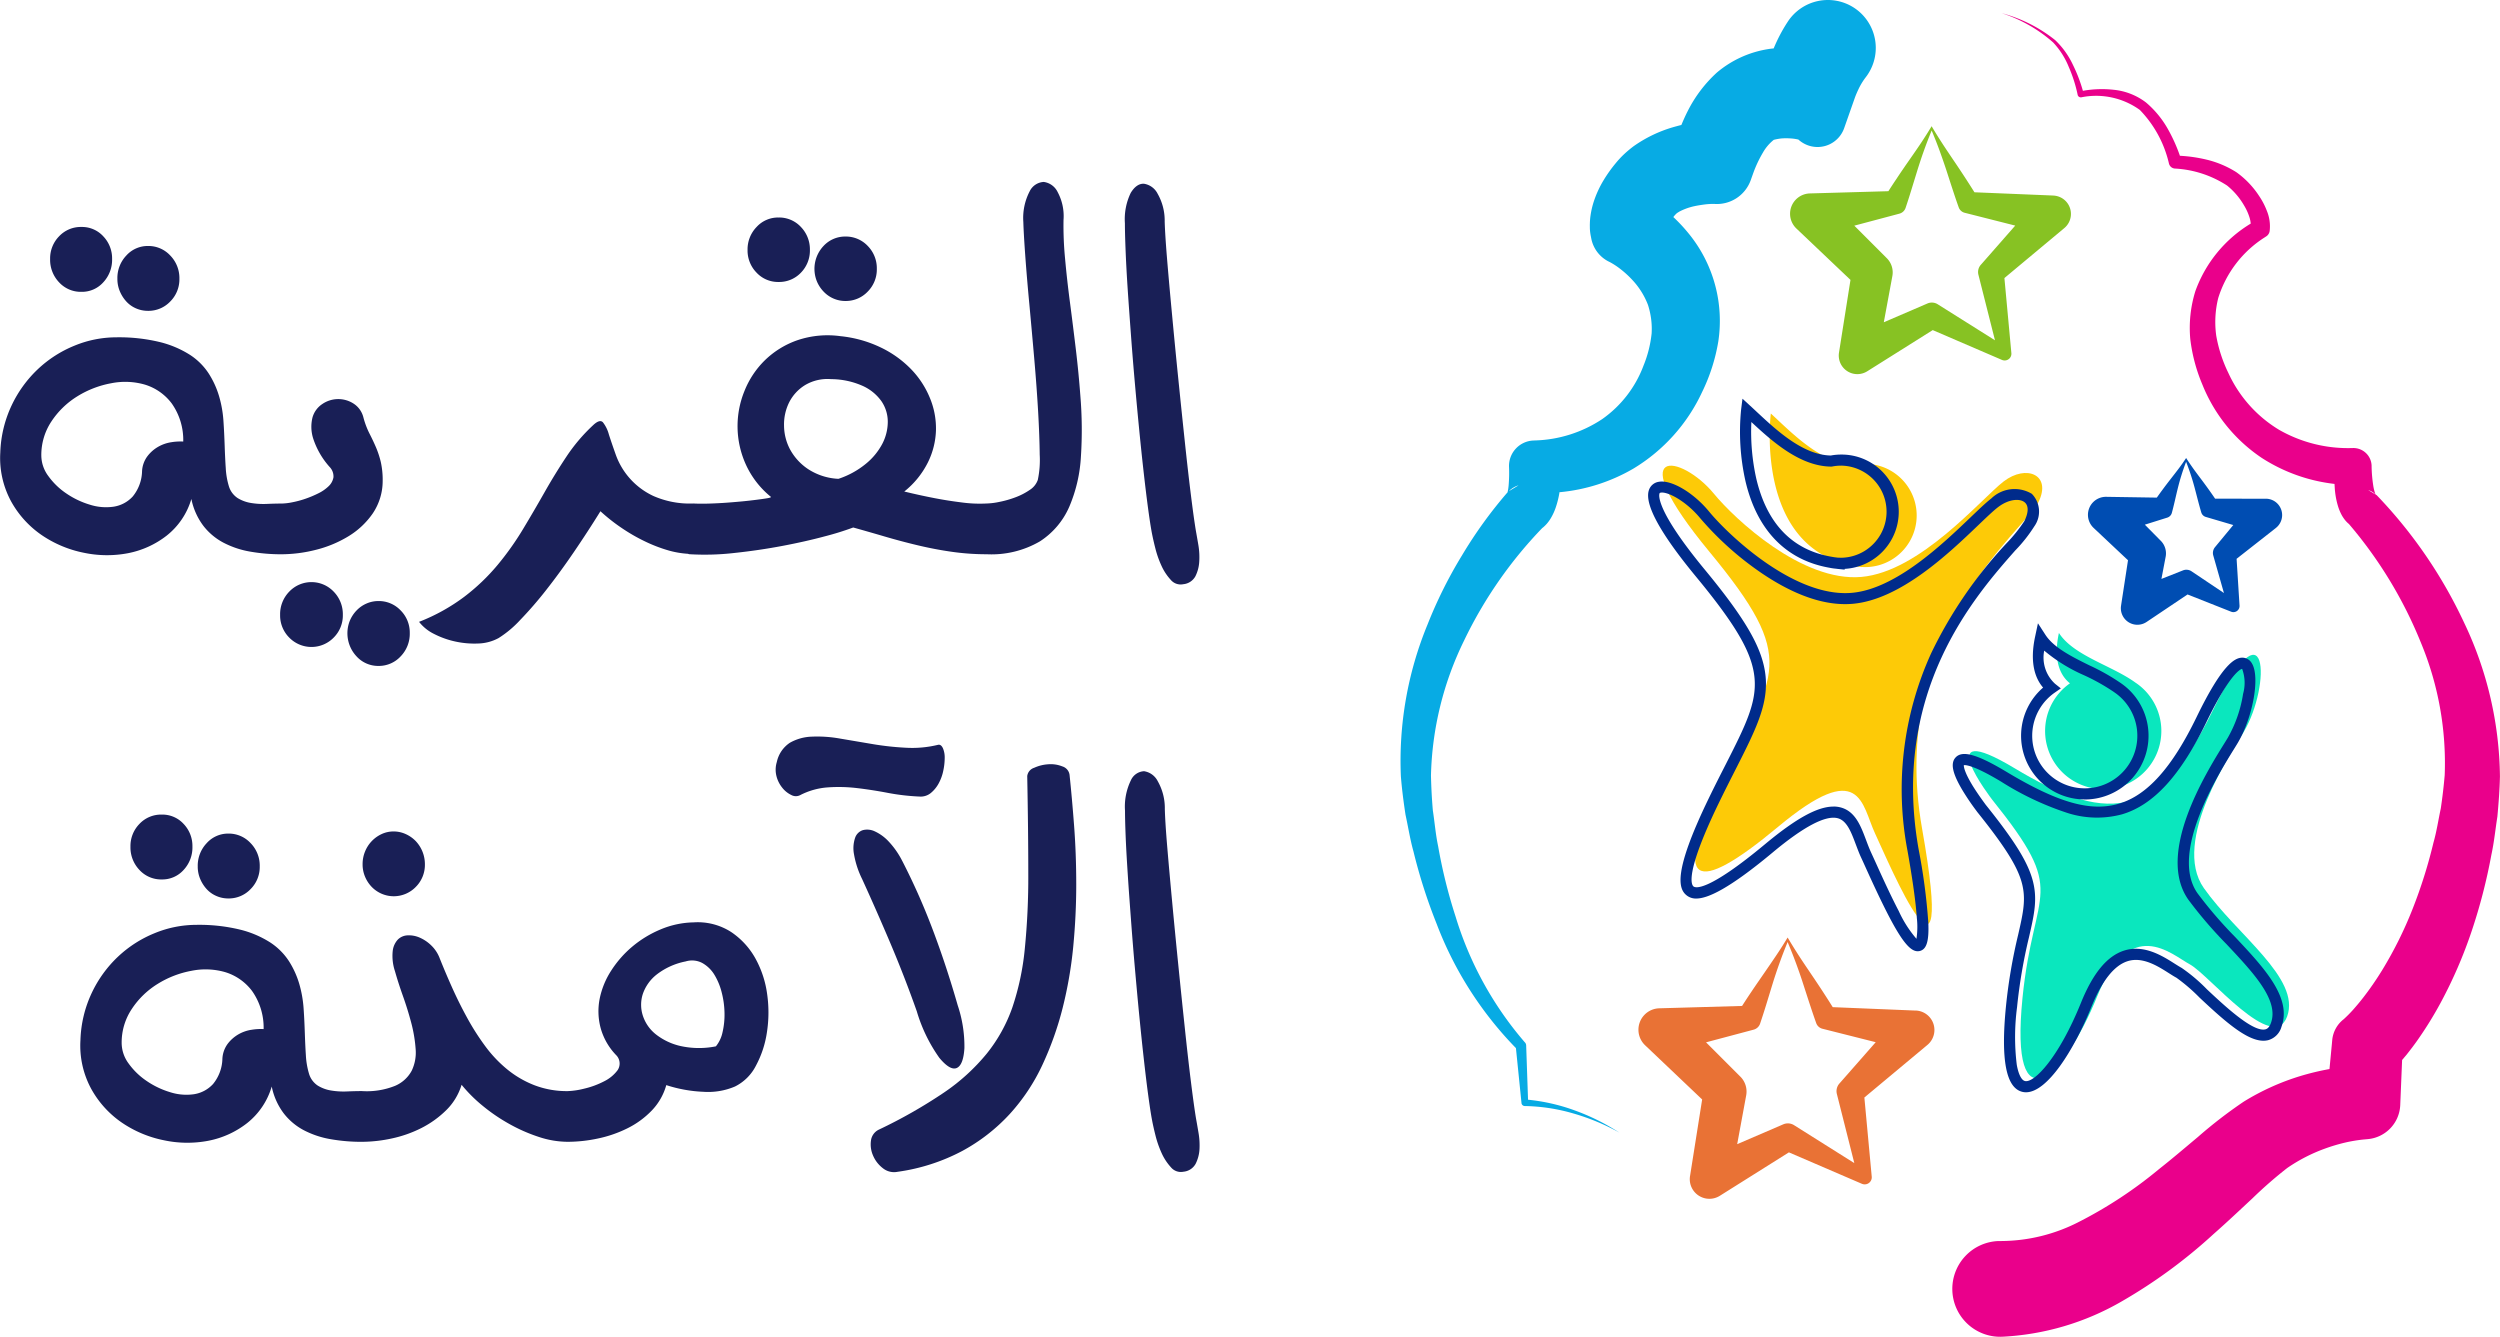
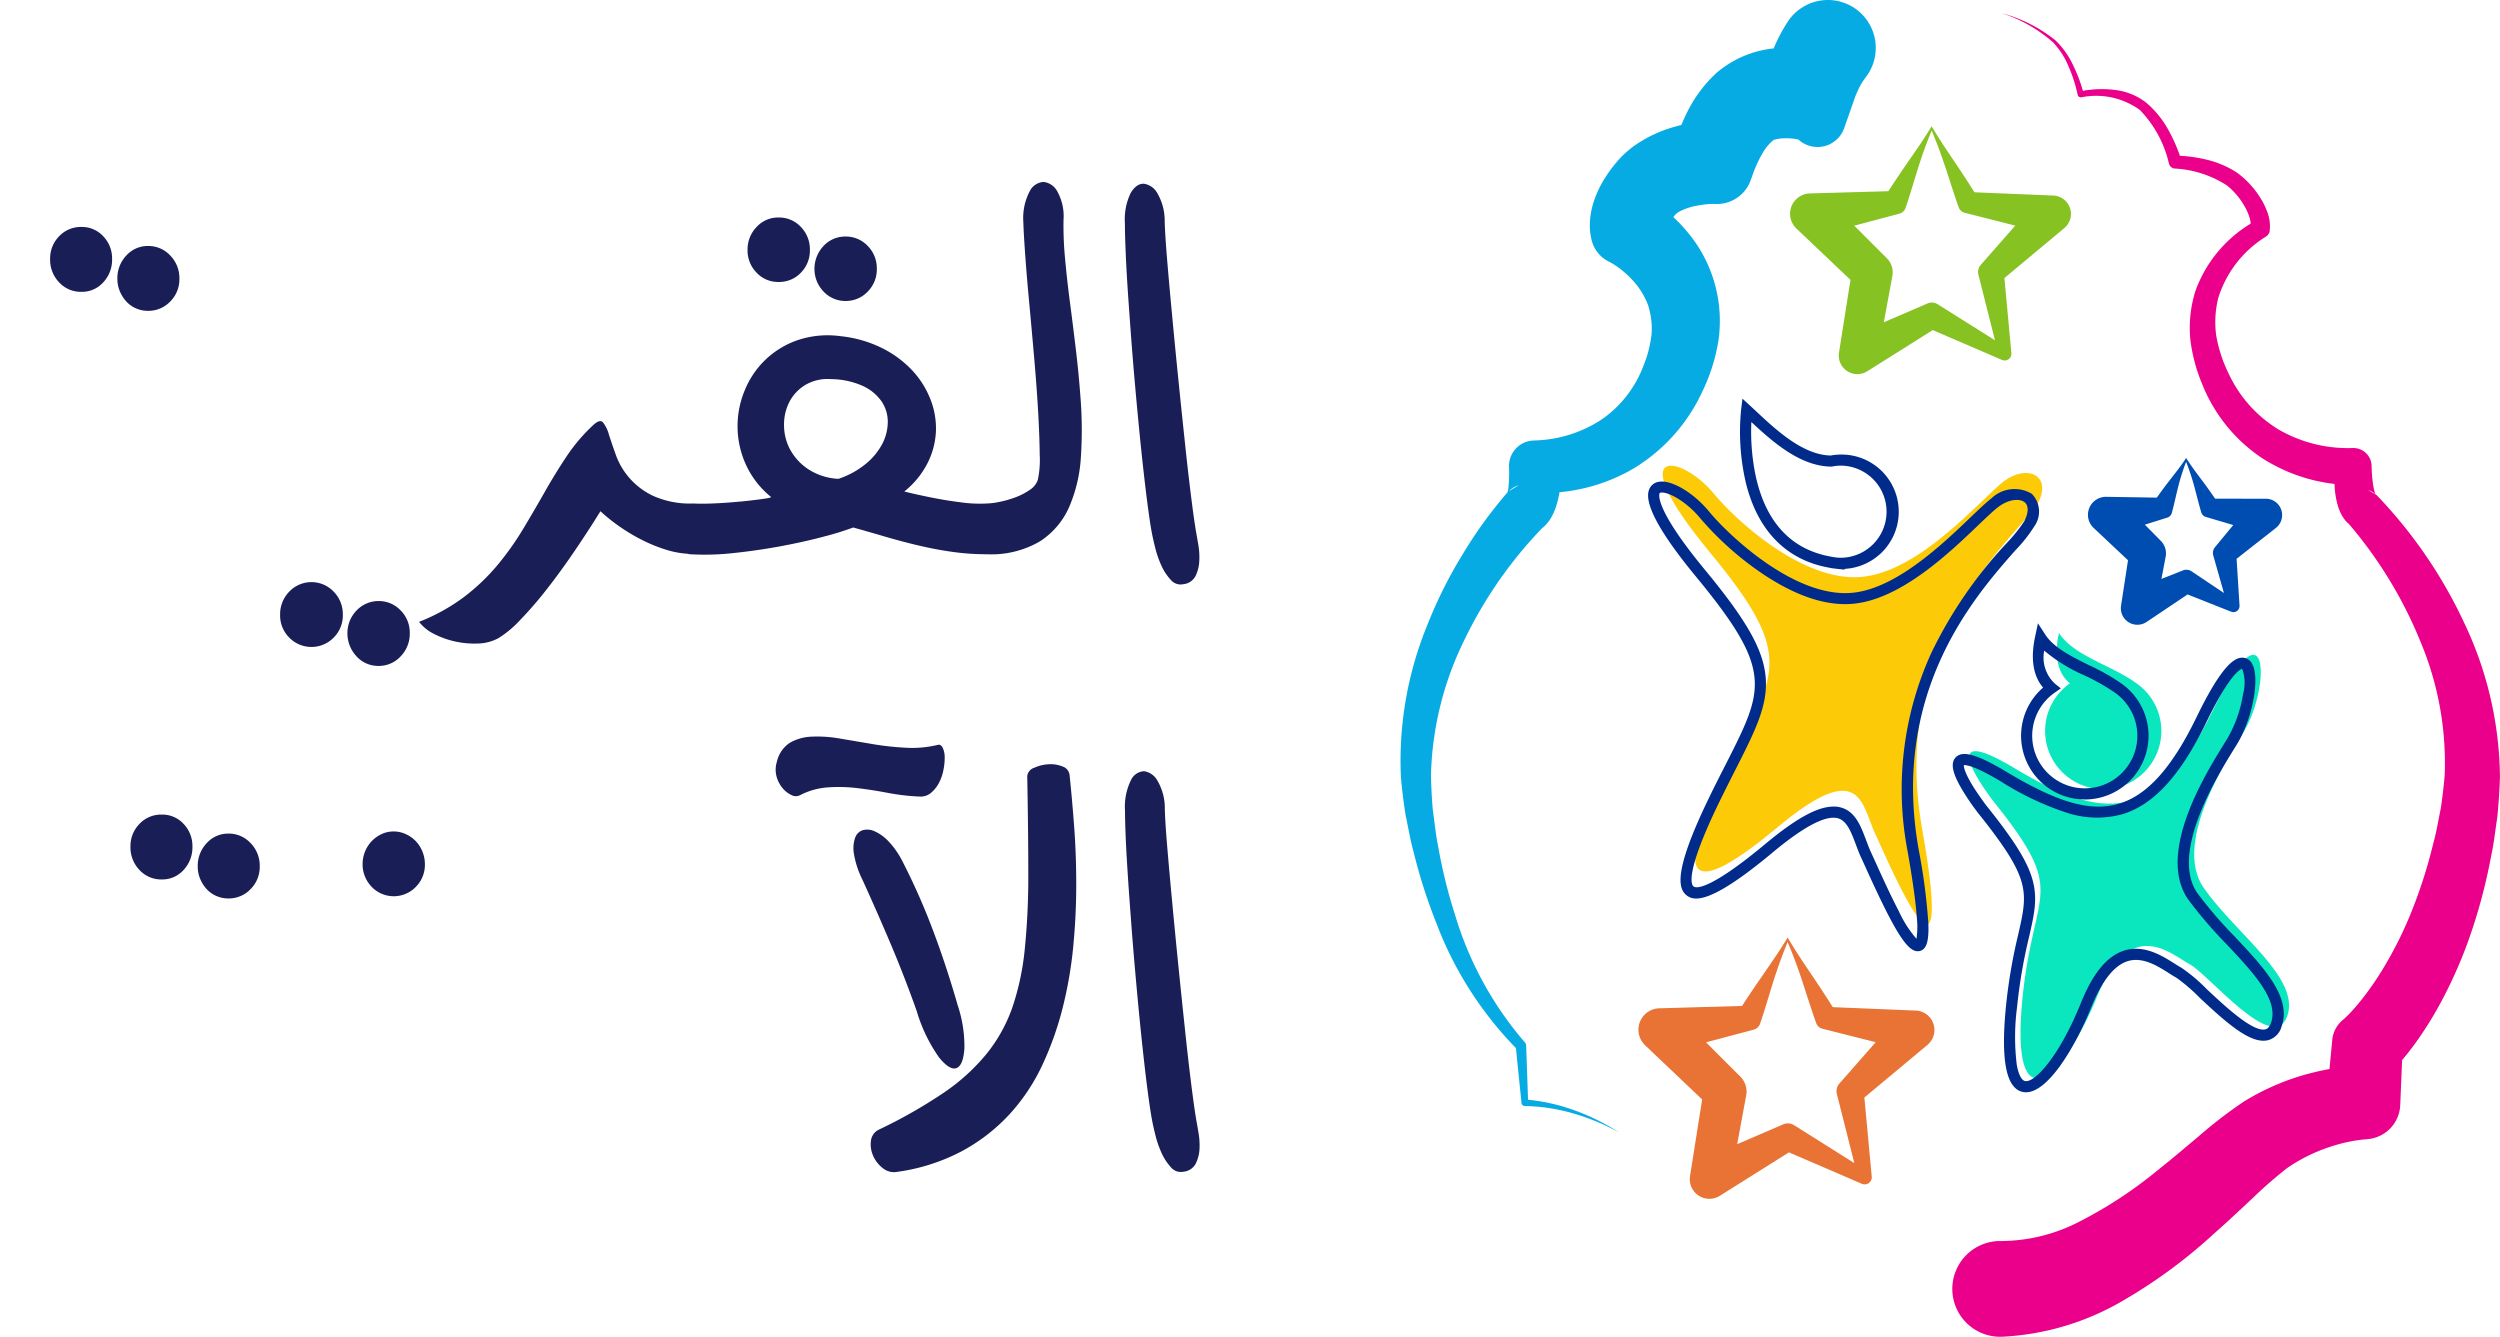
<svg xmlns="http://www.w3.org/2000/svg" width="203.842" height="109" viewBox="0 0 203.842 109">
  <g data-name="Groupe 451">
-     <path data-name="Tracé 426" d="M8297.221 1231.935a7.427 7.427 0 0 0 3.158-1.436 5.929 5.929 0 0 0 2.011-2.987 5.424 5.424 0 0 0 .963 2.169 5.037 5.037 0 0 0 1.651 1.393 7.4 7.4 0 0 0 2.181.731 14.465 14.465 0 0 0 2.557.216 11.44 11.44 0 0 0 2.785-.359 9.507 9.507 0 0 0 2.644-1.092 6.5 6.5 0 0 0 2-1.866 4.731 4.731 0 0 0 .818-2.685 6.59 6.59 0 0 0-.157-1.537 7.52 7.52 0 0 0-.4-1.207 18.57 18.57 0 0 0-.531-1.12 6.7 6.7 0 0 1-.487-1.307 1.875 1.875 0 0 0-.834-1.134 2.3 2.3 0 0 0-2.512.057 1.944 1.944 0 0 0-.8 1.092 3.148 3.148 0 0 0 .057 1.724 6.473 6.473 0 0 0 1.336 2.312 1.106 1.106 0 0 1 .315.848 1.294 1.294 0 0 1-.387.718 3.237 3.237 0 0 1-.848.589 8.575 8.575 0 0 1-1.062.445 7.832 7.832 0 0 1-1.076.287 4.846 4.846 0 0 1-.849.1c-.363 0-.764.01-1.2.029a6.256 6.256 0 0 1-1.279-.072 3 3 0 0 1-1.106-.4 1.767 1.767 0 0 1-.718-.962 6.215 6.215 0 0 1-.257-1.494c-.039-.574-.067-1.187-.089-1.838s-.053-1.321-.1-2.01a9.3 9.3 0 0 0-.357-2.01 7.151 7.151 0 0 0-.848-1.853 5.189 5.189 0 0 0-1.535-1.522 8.274 8.274 0 0 0-2.441-1.034 14.129 14.129 0 0 0-3.562-.388 8.96 8.96 0 0 0-3.39.676 9.608 9.608 0 0 0-2.986 1.91 9.846 9.846 0 0 0-2.154 2.972 9.729 9.729 0 0 0-.921 3.834 7.415 7.415 0 0 0 .878 3.978 8.057 8.057 0 0 0 2.5 2.757 9.335 9.335 0 0 0 3.418 1.436 9.119 9.119 0 0 0 3.614.04zm-6.492-6.29a2.83 2.83 0 0 1-.573-1.666 4.936 4.936 0 0 1 .831-2.8 6.833 6.833 0 0 1 2.112-2.04 7.95 7.95 0 0 1 2.756-1.062 5.78 5.78 0 0 1 2.757.115 4.306 4.306 0 0 1 2.17 1.522 5.156 5.156 0 0 1 .946 3.116 4.617 4.617 0 0 0-.989.058 3.057 3.057 0 0 0-1.062.374 2.911 2.911 0 0 0-.877.775 2.227 2.227 0 0 0-.43 1.205 3.38 3.38 0 0 1-.76 2.068 2.657 2.657 0 0 1-1.567.833 4.325 4.325 0 0 1-1.952-.172 6.855 6.855 0 0 1-1.911-.919 5.755 5.755 0 0 1-1.451-1.407z" transform="translate(-8286.787 -1186.828)" style="fill:#191f56" />
    <path data-name="Tracé 427" d="M8343.307 1100.891a2.325 2.325 0 0 0 1.781-.775 2.685 2.685 0 0 0 .72-1.9 2.6 2.6 0 0 0-.72-1.852 2.343 2.343 0 0 0-1.781-.762 2.424 2.424 0 0 0-1.821.762 2.571 2.571 0 0 0-.731 1.852 2.657 2.657 0 0 0 .731 1.9 2.4 2.4 0 0 0 1.821.775z" transform="translate(-8336.668 -1077.096)" style="fill:#191f56" />
    <path data-name="Tracé 428" d="M8413.923 1120.616a2.31 2.31 0 0 0 .789.559 2.411 2.411 0 0 0 .977.2 2.446 2.446 0 0 0 1.811-.76 2.552 2.552 0 0 0 .748-1.853 2.633 2.633 0 0 0-.748-1.9 2.422 2.422 0 0 0-1.811-.775 2.341 2.341 0 0 0-1.766.775 2.652 2.652 0 0 0-.731 1.9 2.568 2.568 0 0 0 .2 1.02 2.865 2.865 0 0 0 .531.834z" transform="translate(-8403.62 -1096.03)" style="fill:#191f56" />
    <path data-name="Tracé 429" d="M8589.17 1478.72a2.63 2.63 0 0 0-.747 1.9 2.547 2.547 0 0 0 .747 1.852 2.53 2.53 0 0 0 3.618 0 2.548 2.548 0 0 0 .749-1.852 2.631 2.631 0 0 0-.749-1.9 2.5 2.5 0 0 0-3.618 0z" transform="translate(-8565.583 -1430.482)" style="fill:#191f56" />
    <path data-name="Tracé 430" d="M8662.412 1498.621a2.487 2.487 0 0 0-.8.56 2.719 2.719 0 0 0-.549.833 2.753 2.753 0 0 0 .549 2.915 2.382 2.382 0 0 0 1.778.776 2.419 2.419 0 0 0 1.811-.776 2.637 2.637 0 0 0 .747-1.9 2.552 2.552 0 0 0-.747-1.853 2.44 2.44 0 0 0-1.811-.761 2.406 2.406 0 0 0-.978.206z" transform="translate(-8632.537 -1449.407)" style="fill:#191f56" />
    <path data-name="Tracé 431" d="M8773.281 1075.22c.824.23 1.674.474 2.557.733s1.781.5 2.7.718 1.848.4 2.785.531a20.025 20.025 0 0 0 2.844.2 7.845 7.845 0 0 0 4.332-1.048 6.393 6.393 0 0 0 2.4-2.829 12.079 12.079 0 0 0 .949-4.107 33.708 33.708 0 0 0-.045-4.911q-.141-1.9-.371-3.82t-.475-3.791q-.246-1.866-.4-3.576a27.934 27.934 0 0 1-.129-3.173 4.134 4.134 0 0 0-.475-2.269 1.477 1.477 0 0 0-1.135-.833 1.35 1.35 0 0 0-1.148.761 4.7 4.7 0 0 0-.518 2.513q.029.976.158 2.757t.332 3.934q.2 2.154.4 4.452t.316 4.308q.114 2.01.129 3.517a7.848 7.848 0 0 1-.156 2.054 1.6 1.6 0 0 1-.662.819 5.306 5.306 0 0 1-1.164.6 8.107 8.107 0 0 1-1.307.373 5.663 5.663 0 0 1-1.031.13 10.87 10.87 0 0 1-2.041-.086q-1.146-.143-2.182-.344-1.2-.23-2.5-.546a7.06 7.06 0 0 0 1.924-2.37 6.327 6.327 0 0 0 .66-2.642 6.455 6.455 0 0 0-.5-2.628 7.388 7.388 0 0 0-1.535-2.341 8.647 8.647 0 0 0-2.469-1.766 9.856 9.856 0 0 0-3.275-.919 7.687 7.687 0 0 0-3.52.33 7.16 7.16 0 0 0-2.654 1.637 7.262 7.262 0 0 0-1.666 2.513 7.568 7.568 0 0 0 .113 5.974 7.267 7.267 0 0 0 2.041 2.642c.039.039-.055.077-.273.115s-.523.081-.9.129-.818.1-1.309.144-.971.086-1.449.115-.93.048-1.35.057-.766 0-1.035-.014a7.348 7.348 0 0 1-3.271-.617 5.9 5.9 0 0 1-3.045-3.332q-.343-.962-.574-1.68a2.747 2.747 0 0 0-.486-.991q-.261-.273-.807.244a14.281 14.281 0 0 0-2.168 2.557q-.935 1.407-1.781 2.9t-1.752 3a23.744 23.744 0 0 1-2.066 2.915 16.665 16.665 0 0 1-2.717 2.6 15.456 15.456 0 0 1-3.7 2.054 3.526 3.526 0 0 0 1.234.991 7.016 7.016 0 0 0 1.738.617 7.234 7.234 0 0 0 1.867.158 3.676 3.676 0 0 0 1.65-.445 8.659 8.659 0 0 0 1.75-1.465 31.031 31.031 0 0 0 2.129-2.455q1.119-1.423 2.254-3.088t2.168-3.332a14.8 14.8 0 0 0 1.666 1.321 14.575 14.575 0 0 0 1.926 1.12 12.122 12.122 0 0 0 2.023.775 7.417 7.417 0 0 0 1.508.254c.041.006.074.029.115.034a21.042 21.042 0 0 0 3.674-.1q2.013-.215 3.91-.574t3.445-.776a23.246 23.246 0 0 0 2.344-.728zm-5.141-6.347a4.225 4.225 0 0 1-.5-1.953 4.045 4.045 0 0 1 .416-1.9 3.514 3.514 0 0 1 1.293-1.407 3.582 3.582 0 0 1 2.125-.489 6.409 6.409 0 0 1 2.6.56 3.772 3.772 0 0 1 1.525 1.264 2.969 2.969 0 0 1 .5 1.666 3.915 3.915 0 0 1-.445 1.781 5.257 5.257 0 0 1-1.35 1.637 6.944 6.944 0 0 1-2.227 1.22 4.928 4.928 0 0 1-2.471-.79 4.516 4.516 0 0 1-1.465-1.59z" transform="translate(-8703.712 -1032.21)" style="fill:#191f56" />
    <path data-name="Tracé 432" d="M9164.583 1110.348a2.448 2.448 0 0 0 .8.56 2.4 2.4 0 0 0 .977.2 2.448 2.448 0 0 0 1.81-.761 2.552 2.552 0 0 0 .747-1.852 2.588 2.588 0 0 0-.747-1.881 2.448 2.448 0 0 0-1.81-.761 2.406 2.406 0 0 0-1.78.761 2.721 2.721 0 0 0-.547 2.9 2.71 2.71 0 0 0 .55.834z" transform="translate(-9097.424 -1086.567)" style="fill:#191f56" />
    <path data-name="Tracé 433" d="M9094.287 1090.624a2.437 2.437 0 0 0 1.826-.761 2.575 2.575 0 0 0 .73-1.853 2.624 2.624 0 0 0-.73-1.867 2.415 2.415 0 0 0-1.826-.775 2.372 2.372 0 0 0-1.794.775 2.622 2.622 0 0 0-.733 1.867 2.574 2.574 0 0 0 .733 1.853 2.393 2.393 0 0 0 1.794.761z" transform="translate(-9030.806 -1067.633)" style="fill:#191f56" />
    <path data-name="Tracé 434" d="M9498.207 1057.454c.075 1.14.164 2.354.259 3.647s.2 2.595.315 3.906.234 2.6.359 3.877.248 2.46.373 3.562.243 2.082.359 2.944.22 1.541.314 2.039c.06.307.147.709.273 1.207a8.1 8.1 0 0 0 .5 1.436 4.3 4.3 0 0 0 .762 1.163 1.049 1.049 0 0 0 1.019.359 1.257 1.257 0 0 0 .992-.646 3.022 3.022 0 0 0 .314-1.192 5.857 5.857 0 0 0-.07-1.35q-.117-.689-.2-1.148-.173-1.033-.417-3t-.5-4.395q-.258-2.426-.53-5.112t-.5-5.14q-.233-2.456-.4-4.467t-.2-3.13a4.424 4.424 0 0 0-.574-2.255 1.506 1.506 0 0 0-1.117-.818q-.606-.028-1.078.747a4.913 4.913 0 0 0-.475 2.47c0 .574.021 1.316.057 2.226s.09 1.93.165 3.07z" transform="translate(-9406.264 -1033.959)" style="fill:#191f56" />
    <path data-name="Tracé 435" d="M8500.433 1749.554a2.667 2.667 0 0 0-.733 1.9 2.588 2.588 0 0 0 .2 1.02 2.9 2.9 0 0 0 .531.833 2.3 2.3 0 0 0 .792.559 2.39 2.39 0 0 0 .974.2 2.447 2.447 0 0 0 1.811-.761 2.546 2.546 0 0 0 .747-1.853 2.629 2.629 0 0 0-.747-1.9 2.425 2.425 0 0 0-1.811-.775 2.341 2.341 0 0 0-1.764.777z" transform="translate(-8483.577 -1680.809)" style="fill:#191f56" />
    <path data-name="Tracé 436" d="M8429.818 1728.295a2.424 2.424 0 0 0-1.823.761 2.578 2.578 0 0 0-.732 1.852 2.662 2.662 0 0 0 .732 1.9 2.4 2.4 0 0 0 1.823.775 2.322 2.322 0 0 0 1.779-.775 2.684 2.684 0 0 0 .719-1.9 2.6 2.6 0 0 0-.719-1.852 2.343 2.343 0 0 0-1.779-.761z" transform="translate(-8416.626 -1661.876)" style="fill:#191f56" />
    <path data-name="Tracé 437" d="M8679.736 1746.5a2.287 2.287 0 0 0-.977.215 2.661 2.661 0 0 0-1.349 1.422 2.694 2.694 0 0 0-.2 1.034 2.591 2.591 0 0 0 .2 1.02 2.693 2.693 0 0 0 .546.832 2.5 2.5 0 0 0 3.59 0 2.544 2.544 0 0 0 .744-1.852 2.744 2.744 0 0 0-.744-1.881 2.647 2.647 0 0 0-.819-.575 2.375 2.375 0 0 0-.991-.215z" transform="translate(-8647.645 -1678.706)" style="fill:#191f56" />
-     <path data-name="Tracé 438" d="M8428.348 1847.273a6.245 6.245 0 0 0-1.982-2.168 5.032 5.032 0 0 0-3.06-.79 7.283 7.283 0 0 0-2.7.575 8.945 8.945 0 0 0-2.312 1.407 8.641 8.641 0 0 0-1.723 1.967 6.62 6.62 0 0 0-.935 2.3 5.306 5.306 0 0 0 .088 2.384 5.152 5.152 0 0 0 1.293 2.226.971.971 0 0 1 .086 1.192 3.053 3.053 0 0 1-1.121.919 6.863 6.863 0 0 1-1.608.589 6.332 6.332 0 0 1-1.35.2 7.36 7.36 0 0 1-2.687-.474 8.183 8.183 0 0 1-2.226-1.292 10.413 10.413 0 0 1-1.809-1.91 20.163 20.163 0 0 1-1.466-2.3q-.661-1.206-1.222-2.456a62.38 62.38 0 0 1-1.018-2.4 2.837 2.837 0 0 0-.676-1.035 3.151 3.151 0 0 0-.948-.646 2.177 2.177 0 0 0-.99-.187 1.186 1.186 0 0 0-.8.345 1.64 1.64 0 0 0-.418.947 3.934 3.934 0 0 0 .187 1.637q.258.92.646 2.01t.677 2.183a11.47 11.47 0 0 1 .358 2.111 3.421 3.421 0 0 1-.316 1.8 2.764 2.764 0 0 1-1.352 1.234 6.2 6.2 0 0 1-2.711.431c-.364 0-.766.01-1.207.029a6.232 6.232 0 0 1-1.276-.072 2.989 2.989 0 0 1-1.108-.4 1.765 1.765 0 0 1-.718-.962 6.464 6.464 0 0 1-.258-1.494c-.038-.574-.065-1.187-.087-1.838s-.051-1.321-.1-2.011a9.473 9.473 0 0 0-.358-2.01 7.243 7.243 0 0 0-.847-1.853 5.23 5.23 0 0 0-1.537-1.522 8.249 8.249 0 0 0-2.442-1.034 14.115 14.115 0 0 0-3.561-.388 8.958 8.958 0 0 0-3.39.675 9.641 9.641 0 0 0-2.986 1.909 9.833 9.833 0 0 0-2.155 2.973 9.69 9.69 0 0 0-.918 3.834 7.387 7.387 0 0 0 .876 3.978 8.045 8.045 0 0 0 2.5 2.757 9.341 9.341 0 0 0 3.416 1.436 9.13 9.13 0 0 0 3.636.043 7.413 7.413 0 0 0 3.157-1.436 5.928 5.928 0 0 0 2.011-2.987 5.41 5.41 0 0 0 .963 2.168 5.03 5.03 0 0 0 1.651 1.394 7.4 7.4 0 0 0 2.183.731 14.481 14.481 0 0 0 2.557.216 11.639 11.639 0 0 0 2.427-.272 9.9 9.9 0 0 0 2.412-.847 8.068 8.068 0 0 0 2.024-1.45 4.9 4.9 0 0 0 1.264-2.082 11.885 11.885 0 0 0 1.694 1.694 14.527 14.527 0 0 0 2.183 1.493 13.412 13.412 0 0 0 2.413 1.063 7.566 7.566 0 0 0 2.355.4 11.893 11.893 0 0 0 2.485-.272 9.973 9.973 0 0 0 2.4-.833 7.143 7.143 0 0 0 1.967-1.436 4.875 4.875 0 0 0 1.193-2.082 11.246 11.246 0 0 0 3.03.546 5.582 5.582 0 0 0 2.569-.431 3.814 3.814 0 0 0 1.7-1.68 8.262 8.262 0 0 0 .9-2.7 10.555 10.555 0 0 0 .03-3.116 8.3 8.3 0 0 0-.953-2.93zm-41.1 5.8a3.08 3.08 0 0 0-1.064.373 2.964 2.964 0 0 0-.877.775 2.236 2.236 0 0 0-.428 1.206 3.378 3.378 0 0 1-.762 2.068 2.652 2.652 0 0 1-1.565.833 4.324 4.324 0 0 1-1.953-.172 6.868 6.868 0 0 1-1.911-.919 5.783 5.783 0 0 1-1.451-1.407 2.833 2.833 0 0 1-.572-1.665 4.919 4.919 0 0 1 .834-2.8 6.781 6.781 0 0 1 2.111-2.039 7.936 7.936 0 0 1 2.754-1.063 5.78 5.78 0 0 1 2.758.115 4.311 4.311 0 0 1 2.169 1.522 5.177 5.177 0 0 1 .949 3.116 4.6 4.6 0 0 0-.992.059zm38.413.187a2.693 2.693 0 0 1-.544 1.163 6.968 6.968 0 0 1-2.9-.029 5.06 5.06 0 0 1-2.011-.962 3.2 3.2 0 0 1-1.049-1.522 2.871 2.871 0 0 1 0-1.752 3.429 3.429 0 0 1 1.136-1.594 5.6 5.6 0 0 1 2.354-1.063 1.783 1.783 0 0 1 1.364.129 2.711 2.711 0 0 1 .979.948 5.194 5.194 0 0 1 .6 1.45 7.132 7.132 0 0 1 .229 1.666 6.317 6.317 0 0 1-.158 1.568z" transform="translate(-8366.745 -1769.108)" style="fill:#191f56" />
    <path data-name="Tracé 439" d="M9504.019 1711.093c-.077-.46-.143-.842-.2-1.149q-.171-1.033-.416-3t-.5-4.4q-.258-2.426-.529-5.112t-.5-5.14q-.23-2.456-.4-4.467t-.2-3.13a4.433 4.433 0 0 0-.575-2.255 1.507 1.507 0 0 0-1.118-.819 1.246 1.246 0 0 0-1.077.747 4.9 4.9 0 0 0-.476 2.47c0 .574.021 1.317.058 2.226s.1 1.934.173 3.073.164 2.354.26 3.647.2 2.594.316 3.906.232 2.6.358 3.877.249 2.46.373 3.562.242 2.082.359 2.944.219 1.541.316 2.039q.085.459.271 1.207a8.346 8.346 0 0 0 .5 1.436 4.351 4.351 0 0 0 .762 1.163 1.05 1.05 0 0 0 1.02.359 1.26 1.26 0 0 0 .992-.646 3.007 3.007 0 0 0 .315-1.192 5.968 5.968 0 0 0-.082-1.346z" transform="translate(-9406.298 -1618.739)" style="fill:#191f56" />
    <path data-name="Tracé 440" d="M9133.683 1649.03a17.849 17.849 0 0 1-2.573-.3q-1.28-.244-2.5-.388a12.623 12.623 0 0 0-2.4-.057 5.785 5.785 0 0 0-2.243.633.763.763 0 0 1-.719-.014 2.072 2.072 0 0 1-.733-.589 2.455 2.455 0 0 1-.476-.949 2.132 2.132 0 0 1 .029-1.151 2.51 2.51 0 0 1 1.063-1.568 3.862 3.862 0 0 1 1.784-.5 10.478 10.478 0 0 1 2.314.158l2.632.446a23.429 23.429 0 0 0 2.733.3 8.914 8.914 0 0 0 2.645-.244c.153-.019.277.077.374.287a1.917 1.917 0 0 1 .144.791 5.077 5.077 0 0 1-.115 1.035 3.709 3.709 0 0 1-.374 1.035 2.639 2.639 0 0 1-.648.791 1.307 1.307 0 0 1-.937.284zm-1.381 5.263a53.453 53.453 0 0 1 2.474 5.579q1.121 2.963 2.042 6.183a10.519 10.519 0 0 1 .546 3.494q-.085 1.367-.618 1.611t-1.423-.82a12.791 12.791 0 0 1-1.842-3.8q-1.008-2.847-2.142-5.522t-2.316-5.263a7.318 7.318 0 0 1-.66-2.013 2.64 2.64 0 0 1 .086-1.338.987.987 0 0 1 .633-.633 1.433 1.433 0 0 1 .978.1 3.626 3.626 0 0 1 1.137.834 6.8 6.8 0 0 1 1.103 1.588zm-.4 25.337a1.451 1.451 0 0 1-1.193-.3 2.55 2.55 0 0 1-.791-1.021 2.247 2.247 0 0 1-.174-1.222 1.147 1.147 0 0 1 .662-.906 40.466 40.466 0 0 0 5.278-3.005 16.315 16.315 0 0 0 3.508-3.193 12.678 12.678 0 0 0 2.085-3.767 21.341 21.341 0 0 0 1.008-4.745 58.842 58.842 0 0 0 .287-6.155q0-3.465-.086-7.952a.812.812 0 0 1 .562-.676 3.26 3.26 0 0 1 1.149-.288 2.551 2.551 0 0 1 1.149.172.84.84 0 0 1 .59.676q.2 1.9.373 4.185t.173 4.774q0 2.488-.243 5.047a33.807 33.807 0 0 1-.862 5 26.115 26.115 0 0 1-1.655 4.659 15.913 15.913 0 0 1-2.659 4 14.845 14.845 0 0 1-3.883 3.02 15.9 15.9 0 0 1-5.28 1.697z" transform="translate(-9058.729 -1584.083)" style="fill:#191f56" />
  </g>
  <path data-name="Tracé 441" d="M10409.107 1568.051s-5.235-6.793 1.842-2.547 11.6 4.67 16.133-4.67 4.812-2.123 2.548 1.7c-.938 1.583-5.945 8.916-3.257 12.737s7.924 7.359 6.792 10.472-6.366-3.4-7.924-4.246-4.884-4.033-7.57 2.618-7.147 10.826-6.086.141c.922-9.271 3.82-8.351-2.478-16.205z" transform="translate(-10246.68 -1502.861)" style="fill:#0ae7be" />
  <path data-name="Tracé 442" d="M10496.269 1536.8c-1.9-1.4-5.059-2.194-6.262-4.067-.52 2.428.233 3.579.9 4.108a4.739 4.739 0 1 0 5.365-.042z" transform="translate(-10322.13 -1481.125)" style="fill:#0ae7be" />
  <path data-name="Tracé 443" d="M10081.376 1354.837c1.737 2.111 7.217 7.217 12.029 6.793s9.766-6.368 11.6-7.783 3.963-.566 2.831 1.7-12.312 10.614-9.48 26.605-2.691 2.83-3.82.425-1.134-6.227-7.926-.566-8.775 4.953-4.529-3.821 6.3-9.694-1.062-18.609-2.262-7.929.357-4.744z" transform="translate(-9941.636 -1314.589)" style="fill:#fdca07" />
-   <path data-name="Tracé 444" d="M10200.19 1300.519a4.237 4.237 0 0 0-.794.076c-2.724-.03-5.17-2.6-6.883-4.18 0 0-1.413 10.976 6.8 12.431a4.139 4.139 0 0 0 .492.075c.048.006.093.013.141.018v-.008c.083 0 .165.008.249.008a4.21 4.21 0 0 0 0-8.42z" transform="translate(-10048.125 -1262.699)" style="fill:#fdca07" />
  <path data-name="Tracé 445" d="M10395.434 1594.745a1.245 1.245 0 0 1-.3-.036c-1.329-.327-1.764-2.614-1.329-6.99a43.659 43.659 0 0 1 .994-5.827c.819-3.583 1.038-4.546-3.374-10.048v-.007a19.632 19.632 0 0 1-1.145-1.68c-.837-1.391-1.019-2.224-.595-2.7.549-.619 1.76-.281 4.172 1.167 4.206 2.523 6.86 3.273 9.165 2.587s4.323-2.934 6.327-7.066c2.074-4.28 3.1-4.81 3.688-4.836a.893.893 0 0 1 .824.474c.668 1.113.078 4.389-1.167 6.49-.081.137-.192.316-.32.522-1.3 2.094-5.244 8.466-2.954 11.721a34.291 34.291 0 0 0 3.034 3.531c2.405 2.561 4.68 4.98 3.813 7.358a1.562 1.562 0 0 1-1.1 1.095 1.6 1.6 0 0 1-.373.042c-1.341 0-3.1-1.538-5.216-3.525a14.45 14.45 0 0 0-1.879-1.614c-.19-.1-.4-.237-.624-.378-.9-.573-2.141-1.358-3.359-.967-1.1.352-2.09 1.609-2.95 3.734-1.438 3.549-3.596 6.953-5.332 6.953zm-3.3-23.466c2.343 2.921 3.416 4.639 3.832 6.129.432 1.552.149 2.8-.284 4.686a42.441 42.441 0 0 0-.975 5.715 18.626 18.626 0 0 0-.023 4.691c.137.773.379 1.257.665 1.327.756.188 2.771-1.924 4.568-6.375.98-2.421 2.13-3.814 3.515-4.259 1.625-.521 3.13.433 4.125 1.064.21.133.408.258.572.348a13.749 13.749 0 0 1 2.065 1.749c1.4 1.311 3.735 3.505 4.757 3.261.124-.03.311-.117.457-.521.674-1.854-1.413-4.075-3.623-6.426a34.96 34.96 0 0 1-3.113-3.63c-2.636-3.746 1.4-10.267 2.925-12.722.126-.2.234-.378.311-.508a10.5 10.5 0 0 0 1.23-3.554 3.3 3.3 0 0 0-.08-2.036c-.117.025-.97.344-2.9 4.322-2.122 4.377-4.309 6.773-6.886 7.54a7.883 7.883 0 0 1-4.626-.166 23.967 23.967 0 0 1-5.262-2.513c-2.193-1.316-2.866-1.349-3.017-1.329-.007.121.037.572.763 1.747.47.75.97 1.408 1.005 1.46z" transform="translate(-10230.243 -1505.684)" style="fill:#002b8b" />
  <path data-name="Tracé 446" d="M10468.294 1536.674a5.193 5.193 0 0 1-3.4-9.12c-.632-.731-1.114-2-.649-4.166l.229-1.077.6.926c.685 1.065 2.161 1.795 3.586 2.5a17.465 17.465 0 0 1 2.555 1.441 5.2 5.2 0 0 1-2.914 9.5zm-3.31-12.134a2.9 2.9 0 0 0 .881 2.7l.475.379-.5.348a4.286 4.286 0 1 0 4.85-.037l-.014-.011a16.733 16.733 0 0 0-2.426-1.364 13.334 13.334 0 0 1-3.266-2.015z" transform="translate(-10298.306 -1471.49)" style="fill:#002b8b" />
  <path data-name="Tracé 447" d="M10083.458 1407.926c-.873 0-1.924-1.719-4.207-6.759-.16-.356-.3-.665-.4-.879-.165-.35-.3-.724-.439-1.086-.371-.99-.723-1.924-1.465-2.12-.99-.262-2.78.679-5.319 2.8-3.567 2.972-5.287 3.747-6.221 3.747a1.207 1.207 0 0 1-.781-.257c-.685-.535-1.1-1.912 1.774-7.858.5-1.036.979-1.975 1.4-2.8 1.59-3.132 2.55-5.022 2.359-7.073-.188-2.034-1.479-4.268-4.762-8.245-2.965-3.591-4.256-5.979-3.838-7.1a1 1 0 0 1 .809-.649c1.029-.172 2.824.894 4.084 2.427 1.465 1.781 6.522 6.652 11.1 6.652.182 0 .362-.008.541-.023 3.58-.316 7.391-3.965 9.669-6.145.711-.679 1.27-1.215 1.7-1.546a2.73 2.73 0 0 1 3.307-.383 2.069 2.069 0 0 1 .208 2.645 12.154 12.154 0 0 1-1.563 1.978c-3.295 3.738-10.147 11.515-7.877 24.345a49.873 49.873 0 0 1 .793 6c.063 1.472-.129 2.14-.661 2.3a.684.684 0 0 1-.211.029zm-6.868-11.8a2.28 2.28 0 0 1 .59.074c1.2.316 1.646 1.518 2.082 2.68.13.345.263.7.412 1.018.1.22.244.531.407.891.462 1.021 1.161 2.564 1.84 3.864a9.473 9.473 0 0 0 1.442 2.259 6.546 6.546 0 0 0 .032-1.688c-.086-1.272-.341-3.115-.76-5.478a26.775 26.775 0 0 1 1.932-16.128 35.891 35.891 0 0 1 6.159-8.976 12.541 12.541 0 0 0 1.432-1.784c.351-.7.362-1.262.026-1.537-.384-.319-1.278-.286-2.173.4-.392.3-.963.849-1.625 1.482-2.365 2.263-6.32 6.05-10.217 6.394-2.2.194-4.714-.654-7.463-2.522a25.5 25.5 0 0 1-4.957-4.435c-1.187-1.442-2.68-2.2-3.23-2.107-.087.014-.1.04-.107.07-.047.122-.332 1.333 3.685 6.2 3.413 4.134 4.759 6.5 4.967 8.739.215 2.313-.846 4.4-2.454 7.569-.419.825-.894 1.76-1.392 2.788-2.786 5.757-2.184 6.63-2.032 6.746s1.114.483 5.86-3.472c2.497-2.073 4.248-3.042 5.544-3.042z" transform="translate(-9927.101 -1330.365)" style="fill:#002b8b" />
  <path data-name="Tracé 448" d="m10168.966 1294.414-.572-.058-.095-.012-.046-.006a4.677 4.677 0 0 1-.529-.078c-3.547-.62-5.92-3.069-6.855-7.083a18.365 18.365 0 0 1-.349-5.828l.11-.871.647.592c.173.158.352.325.538.5 1.586 1.477 3.752 3.5 6.015 3.539a4.66 4.66 0 0 1 .829-.078 4.664 4.664 0 0 1 .3 9.321zm-.581-.975h.082c.081 0 .156.007.222.006a3.756 3.756 0 0 0-.012-7.511h-.014a3.809 3.809 0 0 0-.71.07l-.043.009h-.045c-2.549-.02-4.82-2.063-6.51-3.635a17.58 17.58 0 0 0 .4 4.611c.864 3.672 2.926 5.817 6.13 6.374h.014a3.8 3.8 0 0 0 .44.065h.015z" transform="translate(-10018.554 -1247.968)" style="fill:#002b8b" />
  <path data-name="Tracé 449" d="m10235.795 992.721-6.418-.265a83.059 83.059 0 0 0-1.717-2.627c-.326-.484-.642-.951-.937-1.408s-.575-.905-.837-1.352c-.263.439-.541.88-.841 1.331s-.62.912-.955 1.392-.679.98-1.024 1.5c-.237.352-.473.712-.706 1.076l-6.405.182a1.659 1.659 0 0 0-1.095 2.861l.126.12 4.284 4.069-.916 5.794-.022.141a1.515 1.515 0 0 0 2.3 1.518l5.344-3.36 5.646 2.432a.553.553 0 0 0 .266.042.547.547 0 0 0 .5-.595l-.568-6.123 4.847-4.043.034-.028a1.5 1.5 0 0 0-.905-2.655zm-10.246 8.8-.15.064-3.413 1.47.7-3.778a1.637 1.637 0 0 0-.447-1.439l-.031-.03-2.628-2.63 3.457-.92.231-.062a.722.722 0 0 0 .493-.464c.158-.47.312-.947.462-1.44l.471-1.533c.164-.53.343-1.079.542-1.638s.416-1.13.653-1.7c.236.563.458 1.125.659 1.679s.388 1.1.56 1.622c.343 1.054.651 2.028.989 2.972a.7.7 0 0 0 .477.432l.182.046 3.947 1-2.7 3.078-.113.126a.894.894 0 0 0-.19.8l1.351 5.348-4.668-2.936a.9.9 0 0 0-.834-.067z" transform="translate(-10068.387 -976.778)" style="fill:#87c223" />
  <path data-name="Tracé 450" d="m10073.6 1866.622-6.767-.279c-.6-.963-1.22-1.9-1.809-2.769-.344-.51-.677-1-.988-1.484s-.6-.954-.881-1.425c-.277.463-.572.928-.888 1.4s-.652.961-1 1.468-.717 1.033-1.081 1.578q-.375.556-.744 1.134l-6.752.192a1.748 1.748 0 0 0-1.153 3.016l.134.127 4.515 4.29-.966 6.107-.024.148a1.6 1.6 0 0 0 2.431 1.6l5.633-3.542 5.951 2.563a.59.59 0 0 0 .281.045.576.576 0 0 0 .521-.627l-.6-6.454 5.109-4.261.036-.03a1.586 1.586 0 0 0-.954-2.8zm-10.8 9.275-.157.068-3.6 1.55.735-3.983a1.72 1.72 0 0 0-.47-1.517l-.034-.032-2.77-2.772 3.644-.97.243-.065a.759.759 0 0 0 .52-.49c.168-.5.33-1 .49-1.518l.494-1.616a40.14 40.14 0 0 1 1.26-3.519 41.163 41.163 0 0 1 1.289 3.48c.362 1.111.687 2.138 1.043 3.133a.727.727 0 0 0 .5.456l.191.048 4.16 1.05-2.85 3.244-.117.133a.94.94 0 0 0-.2.846l1.422 5.637-4.923-3.1a.947.947 0 0 0-.876-.06z" transform="translate(-9917.398 -1784.223)" style="fill:#e97235" />
  <path data-name="Tracé 451" d="m10549.609 1347.629-4.128-.008c-.381-.561-.771-1.1-1.141-1.591-.232-.309-.452-.6-.656-.888s-.392-.561-.565-.837c-.173.269-.362.539-.57.818s-.434.568-.672.873-.486.629-.734.968c-.139.187-.275.379-.414.573l-4.122-.065a1.467 1.467 0 0 0-1.028 2.538l.156.147 2.645 2.488-.542 3.537-.026.174a1.347 1.347 0 0 0 2.083 1.319l3.34-2.242 3.553 1.406a.5.5 0 0 0 .685-.5l-.239-3.813 3.165-2.484.04-.033a1.335 1.335 0 0 0-.827-2.383zm-6.742 5.84-.187.074-1.575.624.347-1.819a1.459 1.459 0 0 0-.394-1.285l-.039-.038-1.267-1.282 1.549-.487.285-.089a.561.561 0 0 0 .368-.384c.081-.3.155-.6.229-.917s.149-.65.235-1 .183-.718.3-1.095.249-.764.4-1.151a19.366 19.366 0 0 1 .721 2.212c.185.7.337 1.319.516 1.915a.543.543 0 0 0 .366.364l.227.067 2.016.594-1.36 1.646-.131.159a.749.749 0 0 0-.142.677l.871 3.063-2.646-1.775a.752.752 0 0 0-.689-.073z" transform="translate(-10364.869 -1306.963)" style="fill:#004db2" />
  <path data-name="Tracé 452" d="M10430.83 915.05a38.5 38.5 0 0 0-7.138-10.42l-.089-.053c-.011-.022-.016-.026-.03-.06a3.737 3.737 0 0 1-.156-.614 11.665 11.665 0 0 1-.143-1.589v-.095a1.489 1.489 0 0 0-1.522-1.437 11.33 11.33 0 0 1-6.006-1.476 10.519 10.519 0 0 1-4.152-4.645 11.436 11.436 0 0 1-.986-3.026 8.111 8.111 0 0 1 .16-3.08 9.041 9.041 0 0 1 3.8-4.956l.115-.075a.624.624 0 0 0 .281-.453 3.29 3.29 0 0 0-.222-1.606 5.909 5.909 0 0 0-.637-1.23 7.239 7.239 0 0 0-1.859-1.943 8.051 8.051 0 0 0-2.427-1.024 11.943 11.943 0 0 0-2.175-.315 13.15 13.15 0 0 0-.979-2.176 7.919 7.919 0 0 0-1.781-2.166 5.176 5.176 0 0 0-2.631-1.039 8.874 8.874 0 0 0-2.52.083 12.291 12.291 0 0 0-.809-2.11 6.681 6.681 0 0 0-1.451-2.023 11.868 11.868 0 0 0-4.371-2.2 11.766 11.766 0 0 1 4.2 2.385 6.379 6.379 0 0 1 1.278 2 11.479 11.479 0 0 1 .727 2.278.257.257 0 0 0 .284.2h.017a6.094 6.094 0 0 1 4.767 1.029 9.253 9.253 0 0 1 2.377 4.381.541.541 0 0 0 .478.4h.026a8.652 8.652 0 0 1 4.233 1.384 5.876 5.876 0 0 1 1.391 1.632 4.37 4.37 0 0 1 .431.946 2.269 2.269 0 0 1 .106.527 10.625 10.625 0 0 0-4.511 5.5 10.087 10.087 0 0 0-.417 3.907 13.594 13.594 0 0 0 .99 3.724 13.041 13.041 0 0 0 4.836 5.971 13.826 13.826 0 0 0 5.934 2.122c.016.215.021.426.048.65a6.564 6.564 0 0 0 .237 1.163 3.97 3.97 0 0 0 .292.708 2.841 2.841 0 0 0 .293.44 2.277 2.277 0 0 0 .262.271c.011.008.03.021.039.03a35.152 35.152 0 0 1 5.852 9.63 25.6 25.6 0 0 1 1.962 10.855 43.86 43.86 0 0 1-.318 2.709c-.2.934-.338 1.885-.6 2.8a40.155 40.155 0 0 1-1.7 5.4 32.051 32.051 0 0 1-2.472 4.975 24.694 24.694 0 0 1-1.535 2.228c-.272.353-.553.685-.837 1.008a10.711 10.711 0 0 1-.77.778 2.436 2.436 0 0 0-.938 1.693l-.024.272-.2 2.1a21.1 21.1 0 0 0-2.372.569 19.8 19.8 0 0 0-4.6 2.076 37.441 37.441 0 0 0-3.744 2.883c-1.093.915-2.148 1.816-3.207 2.65a35.157 35.157 0 0 1-6.433 4.245 14 14 0 0 1-6.385 1.6h-.217a3.9 3.9 0 1 0 .217 7.805 21.539 21.539 0 0 0 9.814-2.892 42.053 42.053 0 0 0 7.453-5.464c1.114-.979 2.163-1.973 3.191-2.929a34.723 34.723 0 0 1 2.835-2.473 13.517 13.517 0 0 1 3.041-1.57 14.5 14.5 0 0 1 1.663-.5 12.169 12.169 0 0 1 1.509-.254l.364-.033a2.907 2.907 0 0 0 2.64-2.776l.152-3.674c.117-.139.233-.279.362-.43.355-.45.7-.9 1.016-1.364a30.338 30.338 0 0 0 1.735-2.821 37.38 37.38 0 0 0 2.573-5.937 45.2 45.2 0 0 0 1.59-6.164c.226-1.033.326-2.08.491-3.118.1-1.07.185-2.193.21-3.283a29.8 29.8 0 0 0-2.908-12.514zm-7.553-10.724.1.061.116.088a.777.777 0 0 1 .079.084l-.573-.347a1.346 1.346 0 0 1 .278.114z" transform="translate(-10229.901 -864.251)" style="fill:#ea008b" />
  <path data-name="Tracé 453" d="M9831.789 851.775a3.908 3.908 0 0 0-5.406 1.148l-.06.091a13.111 13.111 0 0 0-1.082 2.076c-.147.019-.292.03-.439.056a8.535 8.535 0 0 0-4.2 1.921 10.842 10.842 0 0 0-2.374 3.14c-.2.391-.36.758-.514 1.127-.232.058-.464.121-.709.191a10.834 10.834 0 0 0-3.179 1.537 9.593 9.593 0 0 0-.788.659 7.8 7.8 0 0 0-.667.717 11.263 11.263 0 0 0-.989 1.384 8.534 8.534 0 0 0-.813 1.765 6.815 6.815 0 0 0-.261 1.122 5.253 5.253 0 0 0-.055.672c-.006.116 0 .258 0 .4a4.043 4.043 0 0 0 .087.67l.028.144a2.668 2.668 0 0 0 1.516 1.921 6.2 6.2 0 0 1 .925.616 7.843 7.843 0 0 1 .928.861 6.234 6.234 0 0 1 1.252 2.008 6.349 6.349 0 0 1 .3 2.329 9.576 9.576 0 0 1-.662 2.626 9.3 9.3 0 0 1-3.372 4.363 10.426 10.426 0 0 1-5.453 1.737l-.159.007a2.077 2.077 0 0 0-1.982 2.145 12.078 12.078 0 0 1-.032 1.516 3.933 3.933 0 0 1-.084.544.056.056 0 0 1 0 .013 36.115 36.115 0 0 0-3.72 5.15 36.632 36.632 0 0 0-2.81 5.638 29.169 29.169 0 0 0-2.172 12.371c.083 1.048.221 2.107.377 3.131.22 1 .374 2.017.652 3.007a43.7 43.7 0 0 0 1.872 5.854 29.52 29.52 0 0 0 6.48 10.171l.453 4.47v.01a.272.272 0 0 0 .269.244 14.949 14.949 0 0 1 3.962.606 17.733 17.733 0 0 1 3.751 1.561 17.867 17.867 0 0 0-3.667-1.82 15.591 15.591 0 0 0-3.781-.862l-.152-4.428a.381.381 0 0 0-.1-.245l-.043-.046a28.251 28.251 0 0 1-5.617-10.23 42.034 42.034 0 0 1-1.417-5.715c-.205-.959-.282-1.944-.431-2.912a43.996 43.996 0 0 1-.154-2.861 26.377 26.377 0 0 1 2.703-11.008 35.045 35.045 0 0 1 6.371-9.169c.021-.017.055-.039.073-.055a2.945 2.945 0 0 0 .315-.314 3.167 3.167 0 0 0 .348-.5 4.515 4.515 0 0 0 .352-.775 7.521 7.521 0 0 0 .311-1.232v-.043a14.587 14.587 0 0 0 6.024-1.922 14.332 14.332 0 0 0 5.613-6.253 14.976 14.976 0 0 0 1.319-4.124 11.251 11.251 0 0 0-2.416-8.794 13.535 13.535 0 0 0-1.253-1.345c.057-.064.093-.122.16-.187a.8.8 0 0 1 .175-.157c.034-.031.109-.062.157-.1a4.834 4.834 0 0 1 1.233-.443c.265-.058.547-.1.833-.139a5.929 5.929 0 0 1 .756-.045 2.938 2.938 0 0 0 3-1.941l.218-.61a9.719 9.719 0 0 1 .776-1.636 3.577 3.577 0 0 1 .883-1.037 4.38 4.38 0 0 1 .645-.116 5.228 5.228 0 0 1 .715 0 3.824 3.824 0 0 1 .646.093 2.346 2.346 0 0 0 .8.477 2.3 2.3 0 0 0 2.933-1.406l.7-1.992.19-.54c.081-.214.173-.424.267-.622a5.33 5.33 0 0 1 .6-.993c.065-.084.132-.177.19-.268a3.908 3.908 0 0 0-1.145-5.404zm-28.14 39.419a1.525 1.525 0 0 1 .145-.138l.157-.116.134-.078a1.707 1.707 0 0 1 .352-.144z" transform="translate(-9680.62 -851.144)" style="fill:#07abe4" />
</svg>